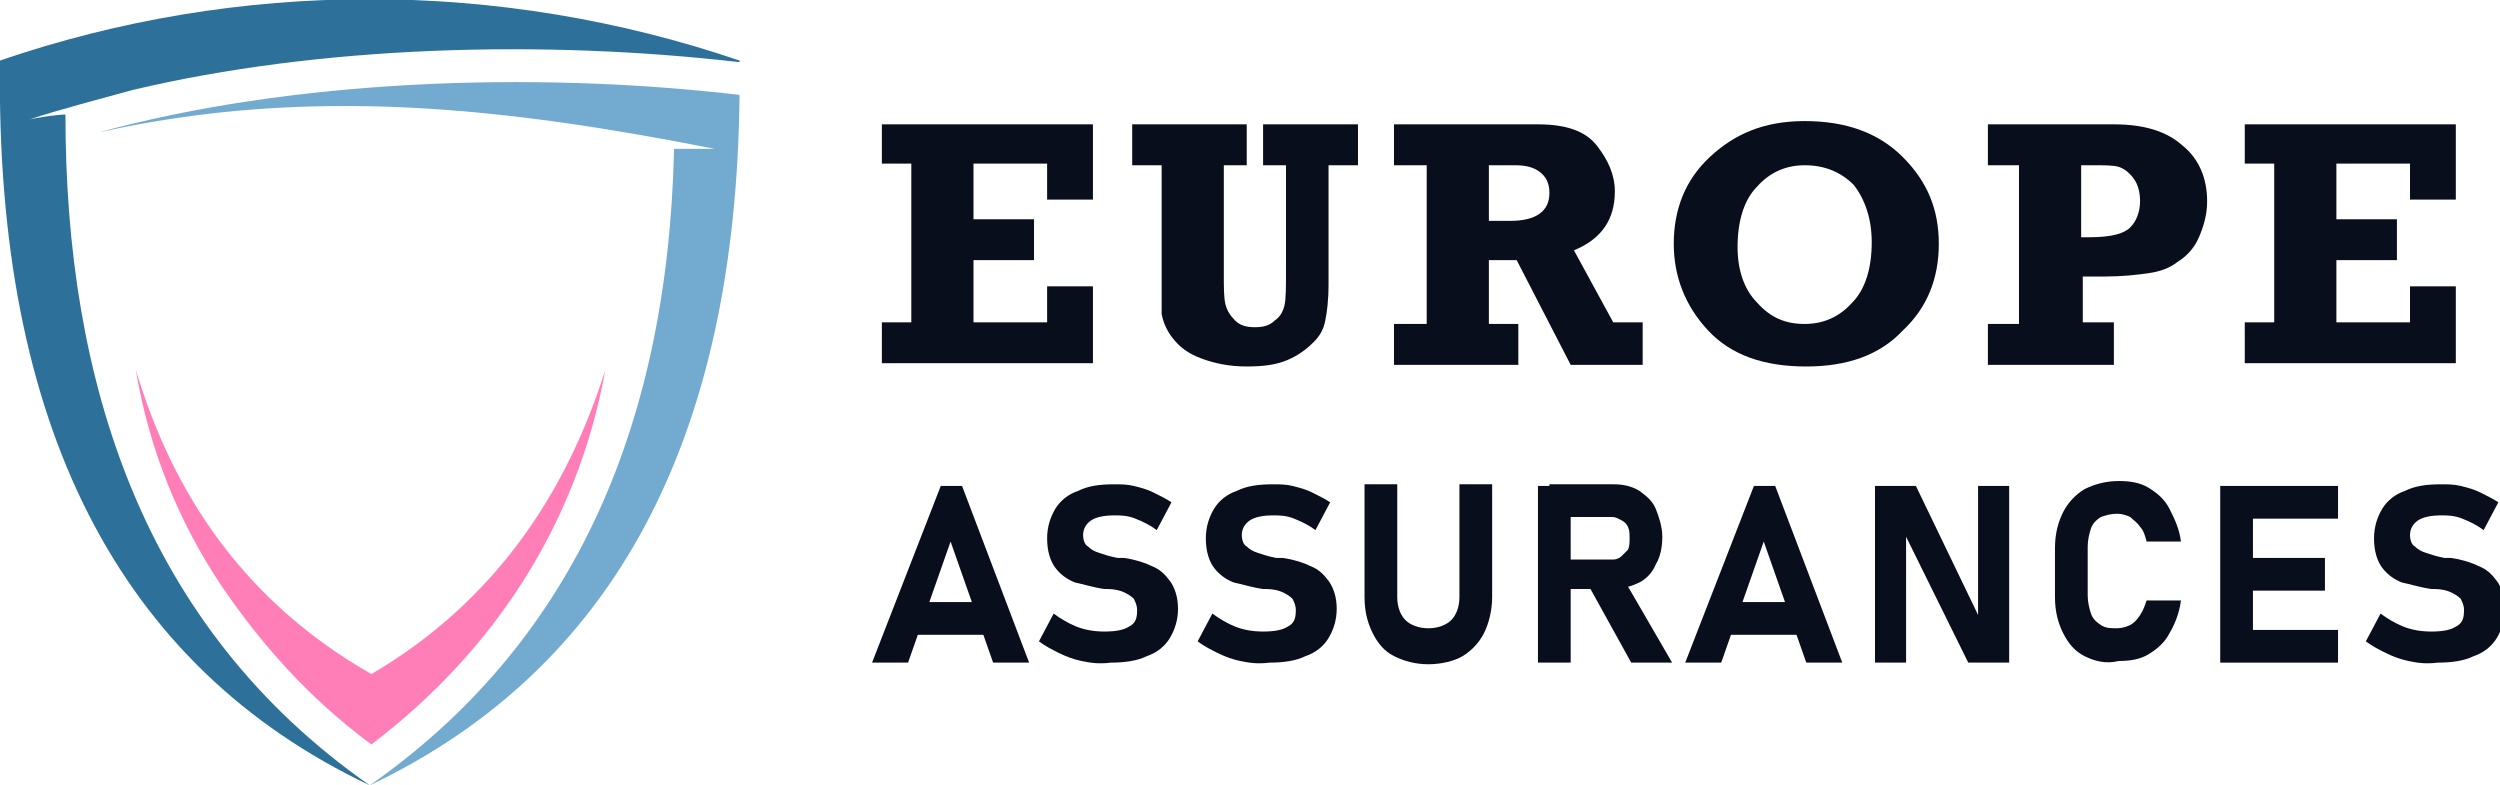
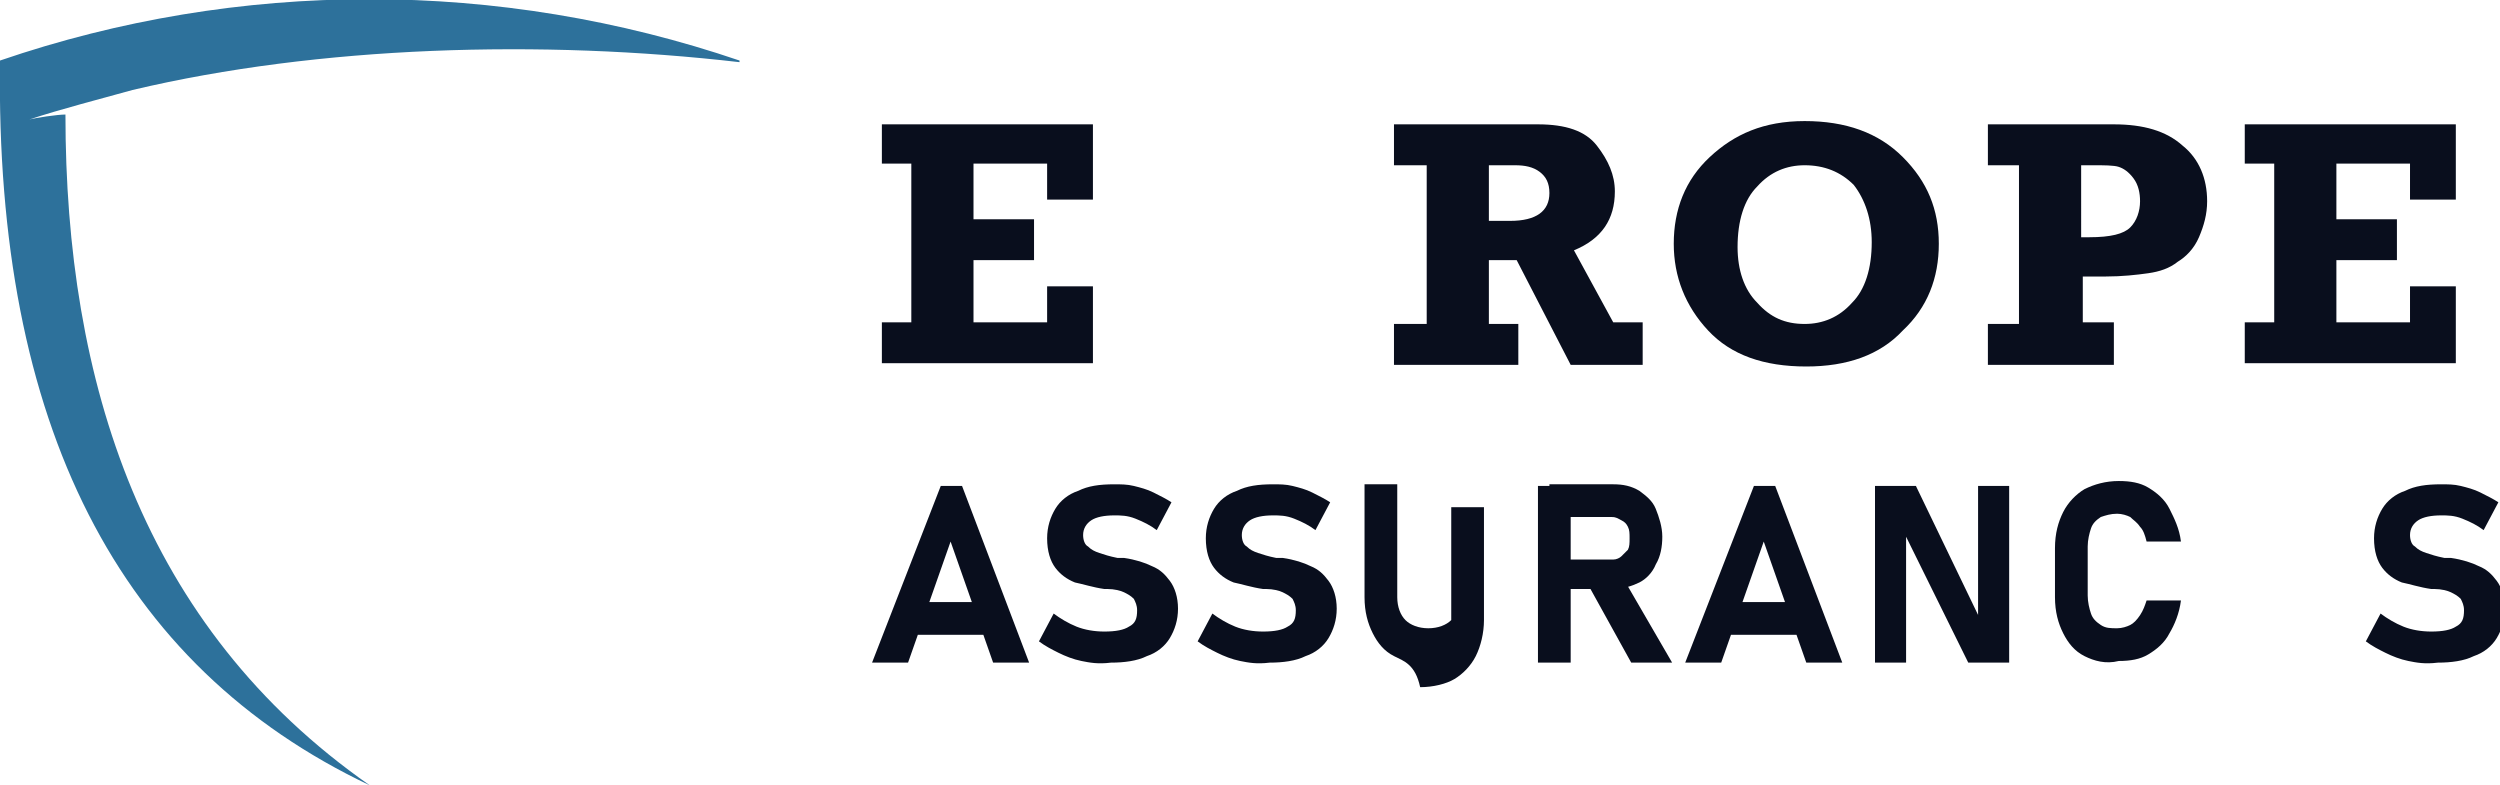
<svg xmlns="http://www.w3.org/2000/svg" version="1.1" id="Layer_1" x="0px" y="0px" width="152.8px" height="48px" viewBox="0 0 152.8 48" style="enable-background:new 0 0 152.8 48;" xml:space="preserve">
  <style type="text/css">
	.st0{fill:#090E1D;}
	.st1{fill-rule:evenodd;clip-rule:evenodd;fill:#2D719B;}
	.st2{fill-rule:evenodd;clip-rule:evenodd;fill:#73AACF;}
	.st3{fill-rule:evenodd;clip-rule:evenodd;fill:#FF7EB8;}
</style>
  <g>
    <path class="st0" d="M53.9,22.2v-2.5h1.8v-9.7h-1.8V7.6h12.9v4.6H64v-2.2h-4.5v3.4h3.7v2.5h-3.7v3.8H64v-2.2h2.8v4.7H53.9z" />
-     <path class="st0" d="M69.2,10.1V7.6h7v2.5h-1.4v6.6c0,0.9,0,1.5,0.1,1.9c0.1,0.4,0.3,0.7,0.6,1c0.3,0.3,0.7,0.4,1.2,0.4   c0.5,0,0.9-0.1,1.2-0.4c0.3-0.2,0.5-0.5,0.6-0.9c0.1-0.4,0.1-1.1,0.1-2.2v-6.4h-1.4V7.6h5.8v2.5h-1.8v7.3c0,1-0.1,1.7-0.2,2.2   c-0.1,0.5-0.3,0.9-0.7,1.3c-0.4,0.4-0.9,0.8-1.6,1.1c-0.7,0.3-1.5,0.4-2.5,0.4c-1.1,0-2-0.2-2.8-0.5s-1.3-0.7-1.7-1.2   c-0.4-0.5-0.6-1-0.7-1.5C71,18.7,71,17.9,71,16.7v-6.6H69.2z" />
    <path class="st0" d="M100.4,19.8v2.5H96l-3.3-6.4H91v3.9h1.8v2.5h-7.6v-2.5h2v-9.7h-2V7.6H94c1.7,0,2.9,0.4,3.6,1.3   s1.1,1.8,1.1,2.8c0,1.7-0.8,2.9-2.5,3.6l2.4,4.4H100.4z M91,13.5h1.3c1.6,0,2.4-0.6,2.4-1.7c0-0.6-0.2-1-0.6-1.3   c-0.4-0.3-0.9-0.4-1.5-0.4H91V13.5z" />
    <path class="st0" d="M110.3,7.4c2.5,0,4.5,0.7,6,2.2s2.2,3.2,2.2,5.3c0,2.1-0.7,3.9-2.2,5.3c-1.4,1.5-3.4,2.2-5.9,2.2   c-2.6,0-4.6-0.7-6-2.2c-1.4-1.5-2.1-3.3-2.1-5.3c0-2.1,0.7-3.9,2.2-5.3S107.8,7.4,110.3,7.4z M110.3,10.1c-1.1,0-2.1,0.4-2.9,1.3   c-0.8,0.8-1.2,2.1-1.2,3.7c0,1.4,0.4,2.6,1.2,3.4c0.8,0.9,1.7,1.3,2.9,1.3c1.1,0,2.1-0.4,2.9-1.3c0.8-0.8,1.2-2.1,1.2-3.7   c0-1.4-0.4-2.6-1.1-3.5C112.5,10.5,111.5,10.1,110.3,10.1z" />
    <path class="st0" d="M129.2,19.8v2.5h-7.7v-2.5h1.9v-9.7h-1.9V7.6h7.7c1.8,0,3.2,0.4,4.2,1.3c1,0.8,1.5,2,1.5,3.4   c0,0.8-0.2,1.5-0.5,2.2c-0.3,0.7-0.8,1.2-1.3,1.5c-0.5,0.4-1.1,0.6-1.8,0.7c-0.7,0.1-1.6,0.2-2.6,0.2h-1.4v2.8H129.2z M127.1,14.5   h0.6c1.3,0,2.1-0.2,2.5-0.6c0.4-0.4,0.6-1,0.6-1.6c0-0.5-0.1-1-0.4-1.4c-0.3-0.4-0.6-0.6-0.9-0.7c-0.3-0.1-0.9-0.1-1.6-0.1h-0.7   V14.5z" />
    <path class="st0" d="M137.2,22.2v-2.5h1.8v-9.7h-1.8V7.6h12.9v4.6h-2.8v-2.2h-4.5v3.4h3.7v2.5h-3.7v3.8h4.5v-2.2h2.8v4.7H137.2z" />
    <path class="st0" d="M57.5,29.7h1.3l4.1,10.8h-2.2l-2.6-7.4l-2.6,7.4h-2.2L57.5,29.7z M55.3,36.8H61v2h-5.7V36.8z" />
    <path class="st0" d="M66.1,40.4c-0.5-0.1-1-0.3-1.4-0.5s-0.8-0.4-1.2-0.7l0.9-1.7c0.4,0.3,0.9,0.6,1.4,0.8c0.5,0.2,1.1,0.3,1.7,0.3   c0.7,0,1.2-0.1,1.5-0.3c0.4-0.2,0.5-0.5,0.5-1v0c0-0.3-0.1-0.5-0.2-0.7c-0.2-0.2-0.4-0.3-0.6-0.4s-0.6-0.2-1-0.2c0,0,0,0,0,0   c0,0,0,0,0,0l-0.2,0c-0.7-0.1-1.3-0.3-1.8-0.4c-0.5-0.2-0.9-0.5-1.2-0.9c-0.3-0.4-0.5-1-0.5-1.8v0c0-0.7,0.2-1.3,0.5-1.8   c0.3-0.5,0.8-0.9,1.4-1.1c0.6-0.3,1.3-0.4,2.2-0.4c0.4,0,0.8,0,1.2,0.1c0.4,0.1,0.8,0.2,1.2,0.4s0.8,0.4,1.1,0.6l-0.9,1.7   c-0.4-0.3-0.8-0.5-1.3-0.7c-0.5-0.2-0.9-0.2-1.3-0.2c-0.6,0-1.1,0.1-1.4,0.3c-0.3,0.2-0.5,0.5-0.5,0.9v0c0,0.3,0.1,0.6,0.3,0.7   c0.2,0.2,0.4,0.3,0.7,0.4c0.3,0.1,0.6,0.2,1.1,0.3c0,0,0,0,0.1,0s0,0,0.1,0c0,0,0.1,0,0.1,0c0,0,0.1,0,0.1,0   c0.7,0.1,1.3,0.3,1.7,0.5c0.5,0.2,0.8,0.5,1.1,0.9s0.5,1,0.5,1.7v0c0,0.7-0.2,1.3-0.5,1.8c-0.3,0.5-0.8,0.9-1.4,1.1   c-0.6,0.3-1.4,0.4-2.2,0.4C67.1,40.6,66.6,40.5,66.1,40.4z" />
    <path class="st0" d="M75.8,40.4c-0.5-0.1-1-0.3-1.4-0.5s-0.8-0.4-1.2-0.7l0.9-1.7c0.4,0.3,0.9,0.6,1.4,0.8c0.5,0.2,1.1,0.3,1.7,0.3   c0.7,0,1.2-0.1,1.5-0.3c0.4-0.2,0.5-0.5,0.5-1v0c0-0.3-0.1-0.5-0.2-0.7c-0.2-0.2-0.4-0.3-0.6-0.4s-0.6-0.2-1-0.2c0,0,0,0,0,0   c0,0,0,0,0,0l-0.2,0c-0.7-0.1-1.3-0.3-1.8-0.4c-0.5-0.2-0.9-0.5-1.2-0.9c-0.3-0.4-0.5-1-0.5-1.8v0c0-0.7,0.2-1.3,0.5-1.8   c0.3-0.5,0.8-0.9,1.4-1.1c0.6-0.3,1.3-0.4,2.2-0.4c0.4,0,0.8,0,1.2,0.1c0.4,0.1,0.8,0.2,1.2,0.4s0.8,0.4,1.1,0.6l-0.9,1.7   c-0.4-0.3-0.8-0.5-1.3-0.7c-0.5-0.2-0.9-0.2-1.3-0.2c-0.6,0-1.1,0.1-1.4,0.3c-0.3,0.2-0.5,0.5-0.5,0.9v0c0,0.3,0.1,0.6,0.3,0.7   c0.2,0.2,0.4,0.3,0.7,0.4c0.3,0.1,0.6,0.2,1.1,0.3c0,0,0,0,0.1,0s0,0,0.1,0c0,0,0.1,0,0.1,0c0,0,0.1,0,0.1,0   c0.7,0.1,1.3,0.3,1.7,0.5c0.5,0.2,0.8,0.5,1.1,0.9s0.5,1,0.5,1.7v0c0,0.7-0.2,1.3-0.5,1.8c-0.3,0.5-0.8,0.9-1.4,1.1   c-0.6,0.3-1.4,0.4-2.2,0.4C76.8,40.6,76.3,40.5,75.8,40.4z" />
-     <path class="st0" d="M85.2,40.1c-0.6-0.3-1-0.8-1.3-1.4c-0.3-0.6-0.5-1.3-0.5-2.2v-6.9h2v6.9c0,0.6,0.2,1.1,0.5,1.4   c0.3,0.3,0.8,0.5,1.4,0.5c0.6,0,1.1-0.2,1.4-0.5c0.3-0.3,0.5-0.8,0.5-1.4v-6.9h2v6.9c0,0.8-0.2,1.6-0.5,2.2   c-0.3,0.6-0.8,1.1-1.3,1.4s-1.3,0.5-2.1,0.5C86.5,40.6,85.8,40.4,85.2,40.1z" />
+     <path class="st0" d="M85.2,40.1c-0.6-0.3-1-0.8-1.3-1.4c-0.3-0.6-0.5-1.3-0.5-2.2v-6.9h2v6.9c0,0.6,0.2,1.1,0.5,1.4   c0.3,0.3,0.8,0.5,1.4,0.5c0.6,0,1.1-0.2,1.4-0.5v-6.9h2v6.9c0,0.8-0.2,1.6-0.5,2.2   c-0.3,0.6-0.8,1.1-1.3,1.4s-1.3,0.5-2.1,0.5C86.5,40.6,85.8,40.4,85.2,40.1z" />
    <path class="st0" d="M94,29.7h2v10.8h-2V29.7z M94.8,34.2h3.8c0.2,0,0.4-0.1,0.5-0.2s0.3-0.3,0.4-0.4c0.1-0.2,0.1-0.4,0.1-0.7   c0-0.3,0-0.5-0.1-0.7c-0.1-0.2-0.2-0.3-0.4-0.4s-0.3-0.2-0.6-0.2h-3.8v-2h3.9c0.6,0,1.1,0.1,1.6,0.4c0.4,0.3,0.8,0.6,1,1.1   c0.2,0.5,0.4,1.1,0.4,1.7c0,0.6-0.1,1.2-0.4,1.7c-0.2,0.5-0.6,0.9-1,1.1s-1,0.4-1.6,0.4h-3.9V34.2z M97.1,35.8l2.2-0.3l2.9,5h-2.5   L97.1,35.8z" />
    <path class="st0" d="M107.2,29.7h1.3l4.1,10.8h-2.2l-2.6-7.4l-2.6,7.4h-2.2L107.2,29.7z M105.1,36.8h5.7v2h-5.7V36.8z" />
    <path class="st0" d="M114.6,29.7h2.5l4,8.3l-0.2,0.2v-8.5h1.9v10.8h-2.5l-4-8.1l0.2-0.2v8.3h-1.9V29.7z" />
    <path class="st0" d="M127.4,40.1c-0.6-0.3-1-0.8-1.3-1.4c-0.3-0.6-0.5-1.3-0.5-2.2v-3c0-0.9,0.2-1.6,0.5-2.2   c0.3-0.6,0.8-1.1,1.3-1.4c0.6-0.3,1.3-0.5,2.1-0.5c0.7,0,1.3,0.1,1.8,0.4c0.5,0.3,1,0.7,1.3,1.3c0.3,0.6,0.6,1.2,0.7,2h-2.1   c-0.1-0.4-0.2-0.7-0.4-0.9c-0.2-0.3-0.4-0.4-0.6-0.6c-0.2-0.1-0.5-0.2-0.8-0.2c-0.4,0-0.7,0.1-1,0.2c-0.3,0.2-0.5,0.4-0.6,0.7   c-0.1,0.3-0.2,0.7-0.2,1.1v3c0,0.4,0.1,0.8,0.2,1.1c0.1,0.3,0.3,0.5,0.6,0.7c0.3,0.2,0.6,0.2,1,0.2c0.3,0,0.6-0.1,0.8-0.2   c0.2-0.1,0.4-0.3,0.6-0.6c0.2-0.3,0.3-0.6,0.4-0.9h2.1c-0.1,0.8-0.4,1.5-0.7,2c-0.3,0.6-0.8,1-1.3,1.3c-0.5,0.3-1.1,0.4-1.8,0.4   C128.7,40.6,128,40.4,127.4,40.1z" />
-     <path class="st0" d="M135.7,29.7h2v10.8h-2V29.7z M136.4,29.7h6.5v2h-6.5V29.7z M136.4,34.1h5.7v2h-5.7V34.1z M136.4,38.5h6.5v2   h-6.5V38.5z" />
    <path class="st0" d="M147.2,40.4c-0.5-0.1-1-0.3-1.4-0.5s-0.8-0.4-1.2-0.7l0.9-1.7c0.4,0.3,0.9,0.6,1.4,0.8   c0.5,0.2,1.1,0.3,1.7,0.3c0.7,0,1.2-0.1,1.5-0.3c0.4-0.2,0.5-0.5,0.5-1v0c0-0.3-0.1-0.5-0.2-0.7c-0.2-0.2-0.4-0.3-0.6-0.4   s-0.6-0.2-1-0.2c0,0,0,0,0,0c0,0,0,0,0,0l-0.2,0c-0.7-0.1-1.3-0.3-1.8-0.4c-0.5-0.2-0.9-0.5-1.2-0.9c-0.3-0.4-0.5-1-0.5-1.8v0   c0-0.7,0.2-1.3,0.5-1.8c0.3-0.5,0.8-0.9,1.4-1.1c0.6-0.3,1.3-0.4,2.2-0.4c0.4,0,0.8,0,1.2,0.1c0.4,0.1,0.8,0.2,1.2,0.4   s0.8,0.4,1.1,0.6l-0.9,1.7c-0.4-0.3-0.8-0.5-1.3-0.7c-0.5-0.2-0.9-0.2-1.3-0.2c-0.6,0-1.1,0.1-1.4,0.3c-0.3,0.2-0.5,0.5-0.5,0.9v0   c0,0.3,0.1,0.6,0.3,0.7c0.2,0.2,0.4,0.3,0.7,0.4c0.3,0.1,0.6,0.2,1.1,0.3c0,0,0,0,0.1,0s0,0,0.1,0c0,0,0.1,0,0.1,0c0,0,0.1,0,0.1,0   c0.7,0.1,1.3,0.3,1.7,0.5c0.5,0.2,0.8,0.5,1.1,0.9s0.5,1,0.5,1.7v0c0,0.7-0.2,1.3-0.5,1.8c-0.3,0.5-0.8,0.9-1.4,1.1   c-0.6,0.3-1.4,0.4-2.2,0.4C148.2,40.6,147.7,40.5,147.2,40.4z" />
  </g>
  <g>
    <path class="st1" d="M22.6,48C8.7,38.3,4,23.3,4,7C3.5,7,2.2,7.2,1.8,7.3C3.6,6.7,6.3,6,8.1,5.5c11.4-2.7,25-3.1,37.1-1.7   c0,0,0-0.1,0-0.1c-14.7-5-30.6-5-45.2,0C-0.3,25.9,7.2,40.7,22.6,48L22.6,48z" />
-     <path class="st2" d="M41.2,9.1C40.8,26.7,34.6,39.6,22.6,48C37.5,40.9,45,26.9,45.2,5.8C32.4,4.3,17.7,4.9,6,8.1   c13-2.9,25-1.5,37.7,1C43.2,9.1,41.7,9.1,41.2,9.1L41.2,9.1z" />
-     <path class="st3" d="M8.3,22.6c0.8,4.8,2.6,9.3,5.3,13.3c2.4,3.5,5.3,6.8,9.1,9.6C30.2,39.8,35.3,32,37,22.6   c-2.4,7.6-6.8,14.2-14.3,18.6C15,36.8,10.6,30.3,8.3,22.6L8.3,22.6z" />
  </g>
</svg>